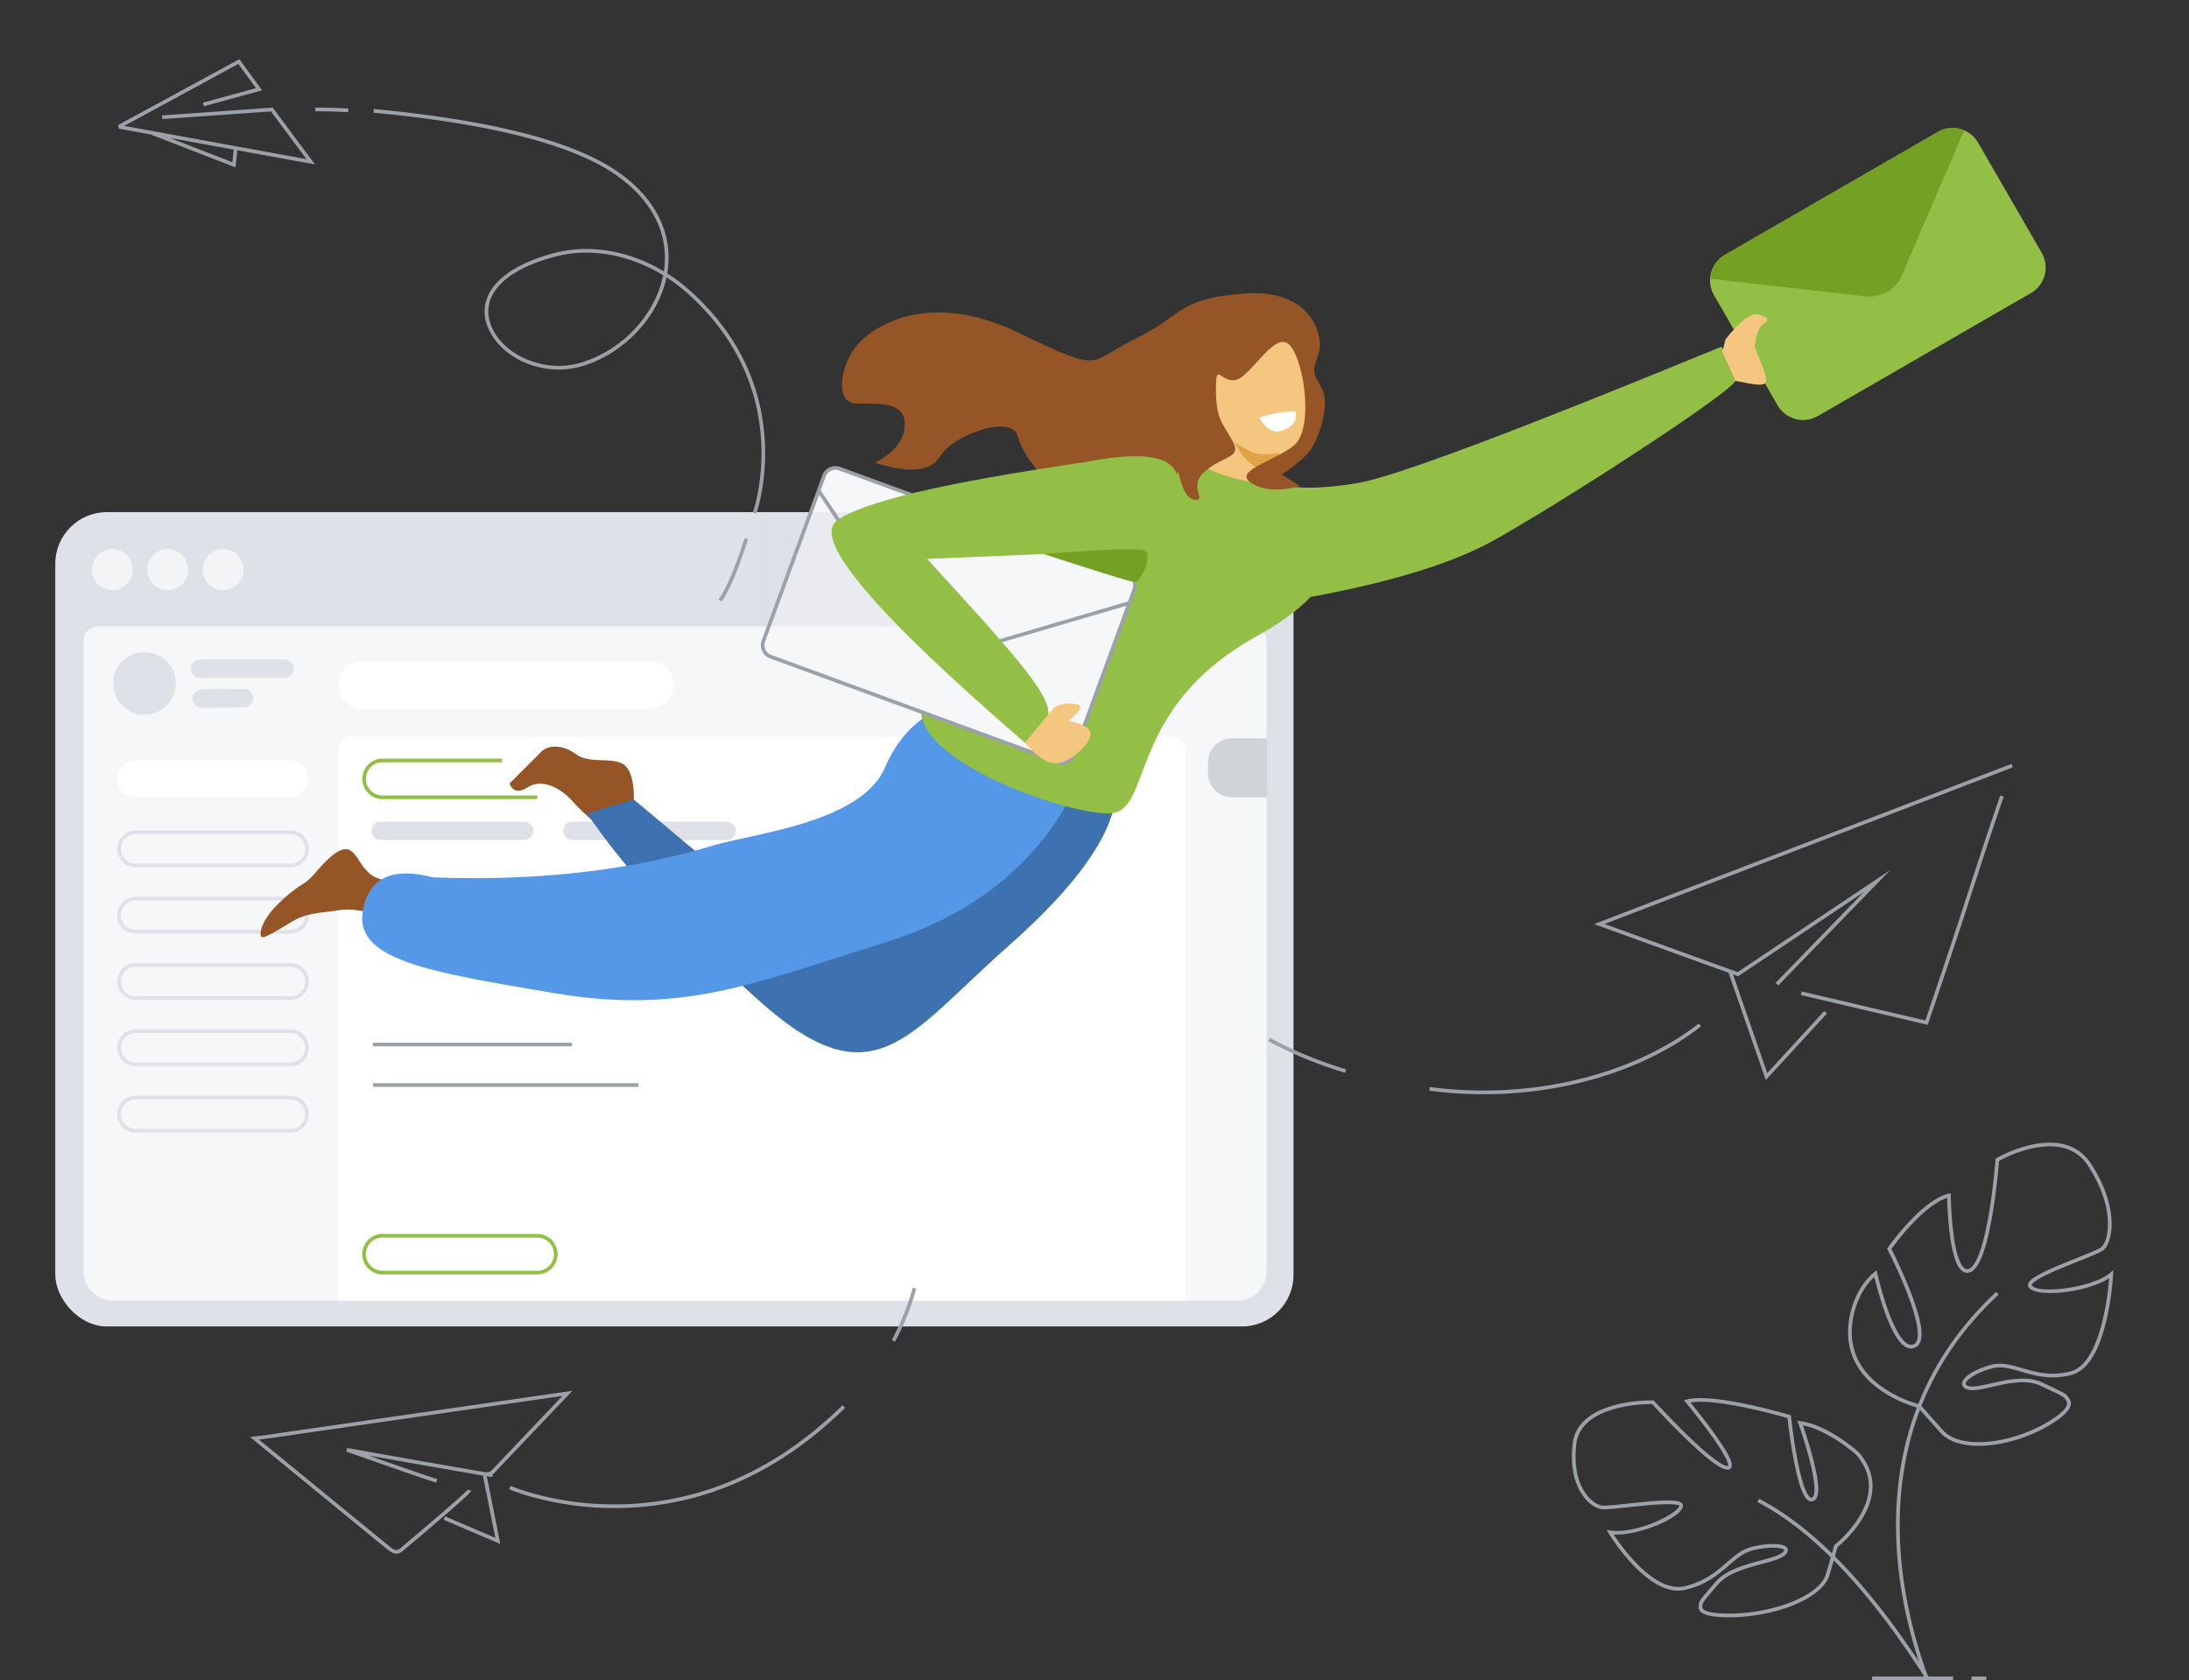
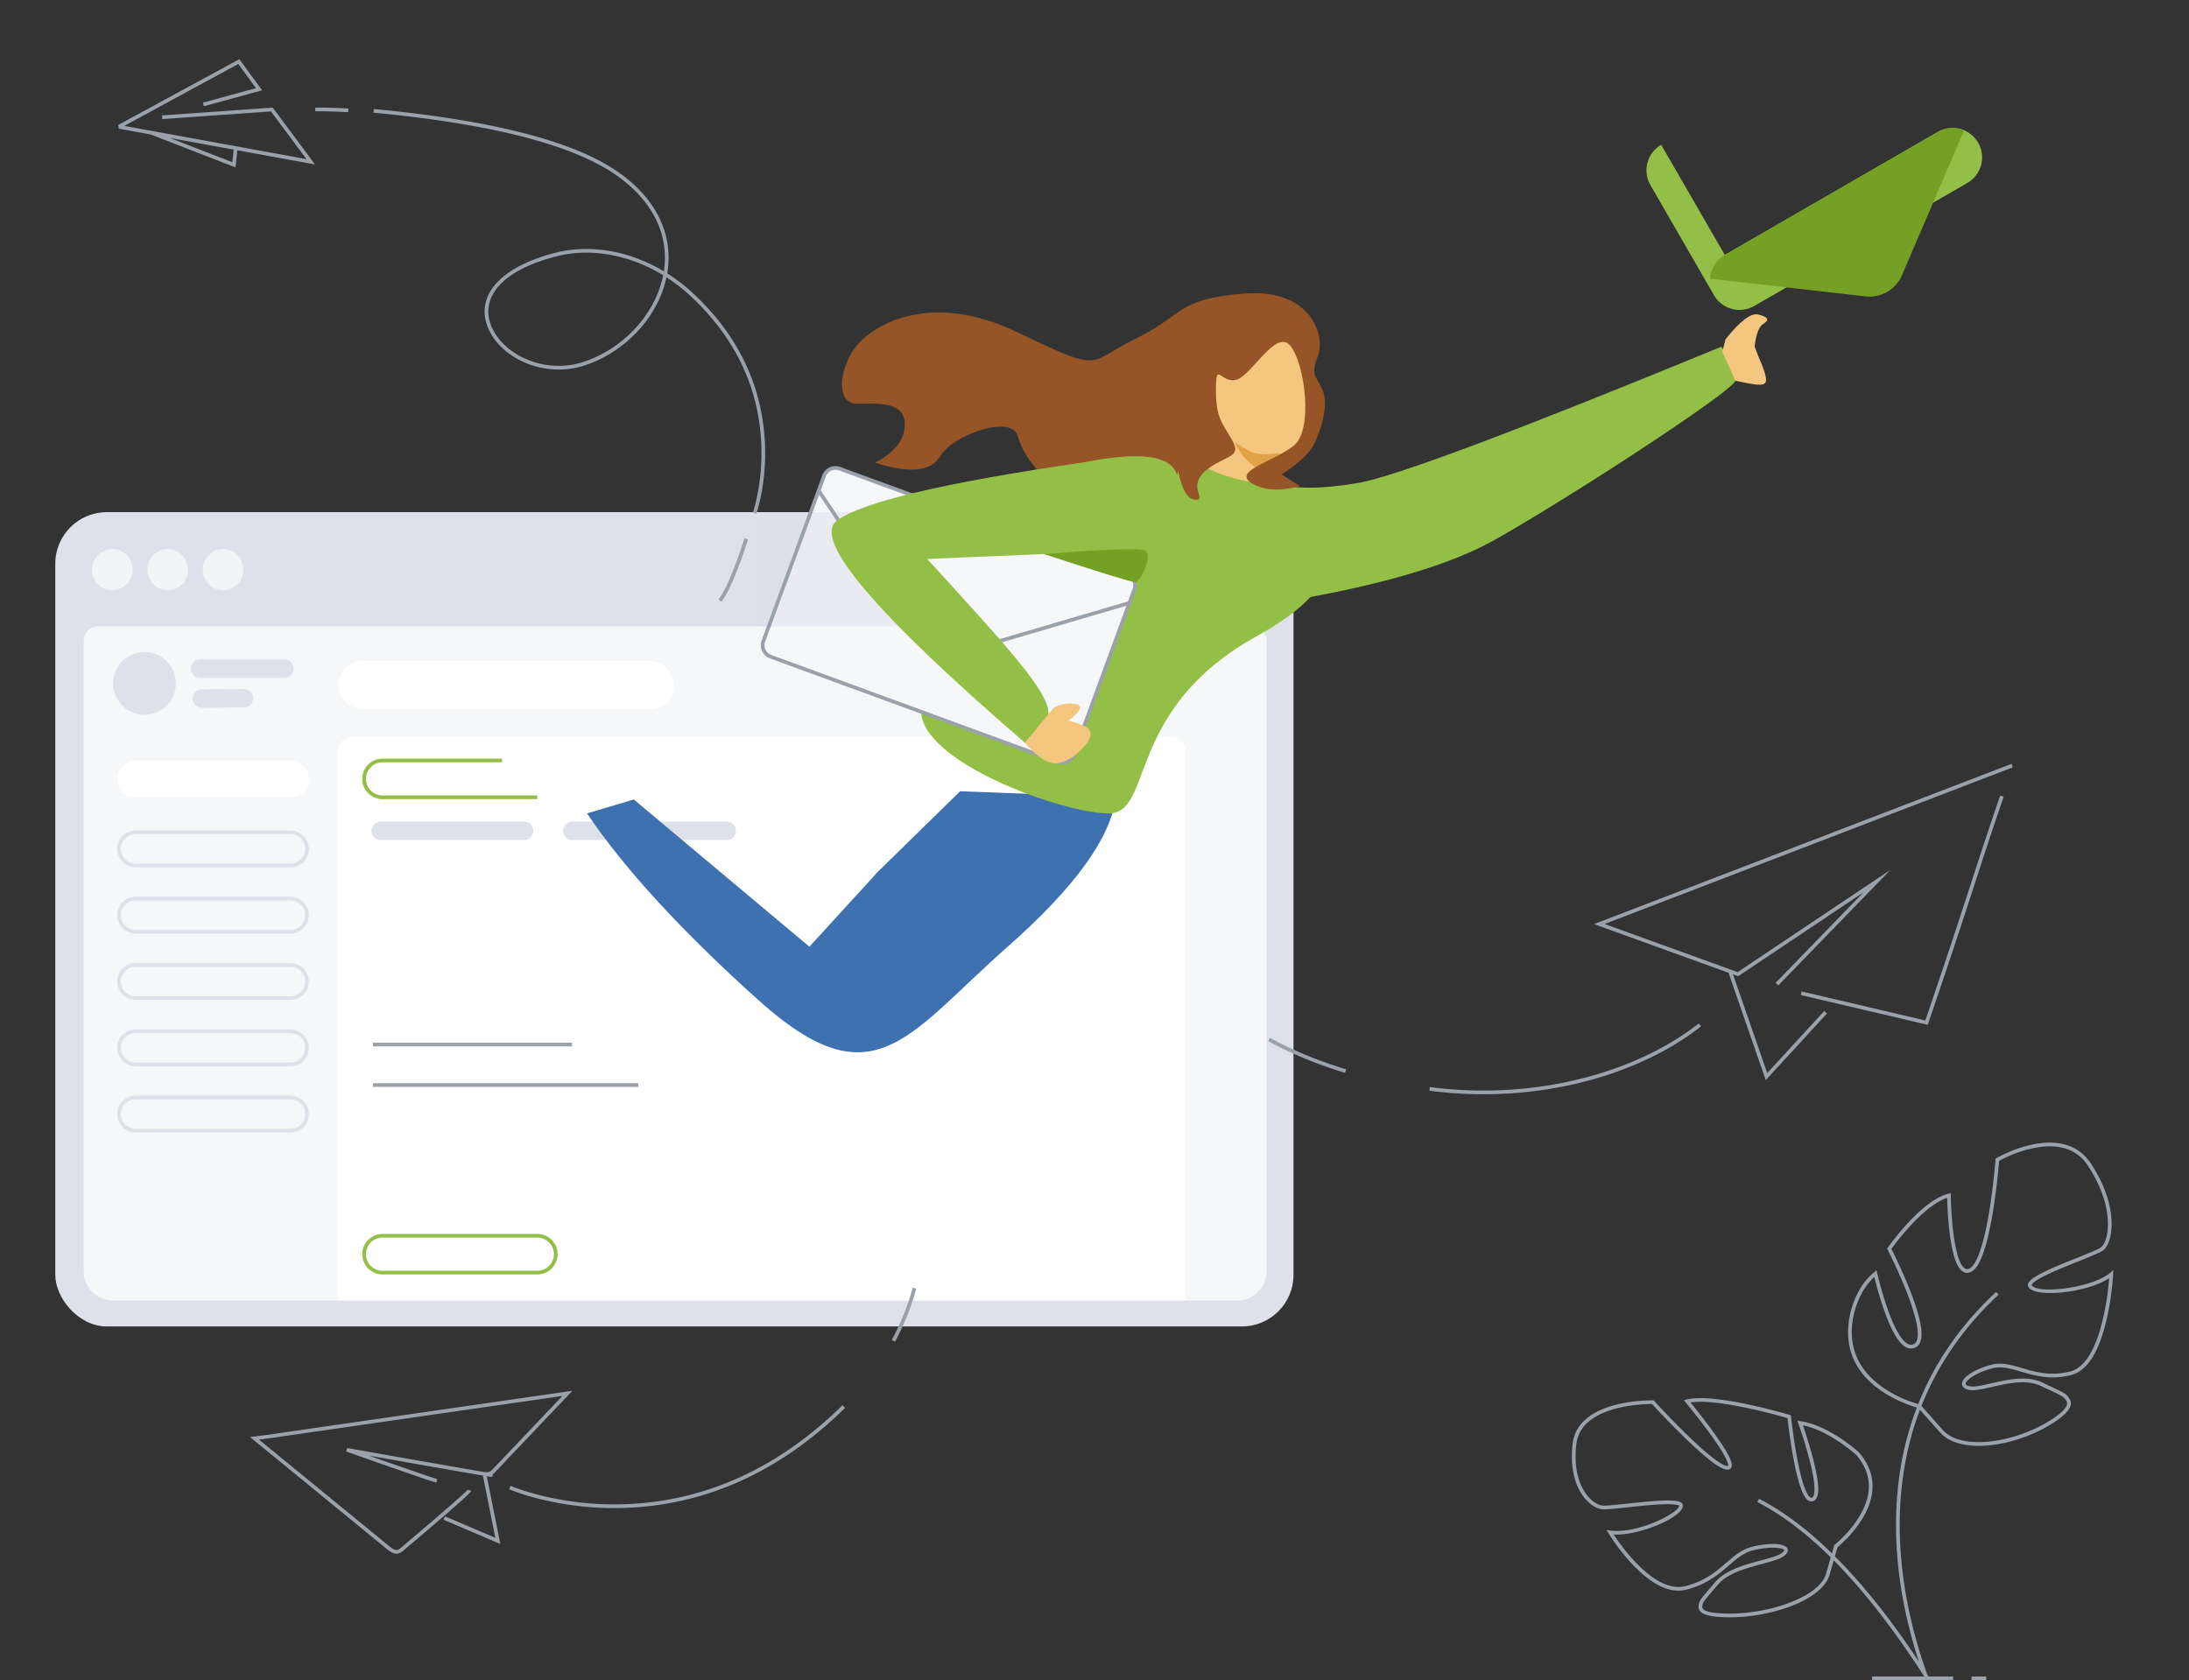
<svg xmlns="http://www.w3.org/2000/svg" width="594" height="456">
  <rect width="100%" height="100%" fill="#333333" stroke="none" />
  <g fill="none" fill-rule="evenodd">
    <g transform="translate(15 139)">
      <rect width="336" height="221" fill="#dfe1e9" rx="14" />
      <path fill="#f3f4f6" d="M15.481 21.194c3.043 0 5.51-2.506 5.51-5.597S18.524 10 15.48 10s-5.51 2.506-5.51 5.597 2.467 5.597 5.51 5.597m15.026 0c3.043 0 5.51-2.506 5.51-5.597S33.55 10 30.507 10s-5.51 2.506-5.51 5.597 2.468 5.597 5.51 5.597m15.027 0c3.043 0 5.51-2.506 5.51-5.597S48.576 10 45.533 10s-5.51 2.506-5.51 5.597 2.467 5.597 5.51 5.597" />
      <path fill="#f6f7f8" d="M11.709 30.984h313a4 4 0 0 1 4 4v171a8 8 0 0 1-8 8h-305a8 8 0 0 1-8-8v-171a4 4 0 0 1 4-4" />
      <path fill="#fff" d="M80.709 60.984h222a4 4 0 0 1 4 4v149h-230v-149a4 4 0 0 1 4-4m2.598-20.598h78a6.5 6.5 0 1 1 0 13h-78a6.5 6.5 0 0 1 0-13m-61.5 27h42a5 5 0 1 1 0 10h-42a5 5 0 0 1 0-10" />
      <path fill="#9ba1a9" fill-rule="nonzero" d="M86.209 144.984h54v-1h-54zM86.209 155.984h72v-1h-72z" />
      <path fill="#dfe1e9" d="M24.209 54.984a8.5 8.5 0 1 0 0-17 8.5 8.5 0 0 0 0 17m26.975-7a2.5 2.5 0 0 1 .05 5l-11.403.112a2.5 2.5 0 0 1-.049-5zm11.025-8a2.5 2.5 0 1 1 0 5H39.304a2.5 2.5 0 1 1 0-5zM127.209 83.984a2.5 2.5 0 1 1 0 5H88.304a2.5 2.5 0 1 1 0-5zm55 0a2.5 2.5 0 1 1 0 5h-41.905a2.5 2.5 0 1 1 0-5z" />
-       <path fill="#d0d3d7" d="M319.307 61.386h9.5v16h-9.5a6.5 6.5 0 0 1-6.5-6.5v-3a6.5 6.5 0 0 1 6.5-6.5" />
      <path fill="#94bf46" d="M121.214 66.886v1H88.807a4.5 4.5 0 0 0 0 9h42v1h-42a5.5 5.5 0 0 1 0-11zM130.807 195.886a5.5 5.5 0 1 1 0 11h-42a5.5 5.5 0 0 1 0-11zm0 1h-42a4.5 4.5 0 1 0 0 9h42a4.5 4.5 0 1 0 0-9" />
      <path fill="#dfe1e9" d="M63.807 86.386a5 5 0 1 1 0 10h-42a5 5 0 0 1 0-10zm0 1h-42a4 4 0 0 0 0 8h42a4 4 0 1 0 0-8m0 17a5 5 0 1 1 0 10h-42a5 5 0 0 1 0-10zm0 1h-42a4 4 0 0 0 0 8h42a4 4 0 1 0 0-8m0 17a5 5 0 1 1 0 10h-42a5 5 0 0 1 0-10zm0 1h-42a4 4 0 0 0 0 8h42a4 4 0 0 0 0-8m0 17a5 5 0 1 1 0 10h-42a5 5 0 0 1 0-10zm0 1h-42a4 4 0 0 0 0 8h42a4 4 0 1 0 0-8m0 17a5 5 0 1 1 0 10h-42a5 5 0 0 1 0-10zm0 1h-42a4 4 0 0 0 0 8h42a4 4 0 1 0 0-8" />
    </g>
-     <path fill="#955527" d="M95.464 231.084c-2.42-2.064-6.035 1.308-9.696 5.578s-3.482 2.337-9.257 7.664c-5.776 5.325-6.088 8.846-5.649 9.825.389.87 3.671-1.194 7.24-3.344q.672-.406 1.353-.808c4.055-2.393 8.426-2.285 13.163-3.06 4.487-.734 14.468 2.529 14.468 2.529l8.104-7.062s-9.124-2.757-12.875-4.118c-2.206-.8-3.717-2.918-4.799-4.618-.59-.922-1.199-1.86-2.052-2.586M171.99 216.979s.4-7.856-3.053-9.699c-3.454-1.843-8.945.118-12.685-2.615s-7.52-2.485-9.333-.673l-8.642 8.642s.944 3.612 4.853 1.076 8.927.053 12.257 3.785 8.541 7.937 8.541 7.937l8.417-5.278z" />
    <path fill="#3d71af" d="m260.53 214.754 42.274 1.579q-2.05 16.516-29.36 40.599c-27.308 24.082-36.338 42.62-67.604 14.536q-31.266-28.084-46.55-50.714l12.7-3.775 47.643 39.953 18.643-20.39z" />
-     <path fill="#5598e8" d="M262.19 189.975q11.055 11.096 11.65 11.618c12.713 11.133 1.864 5.473 6.764 8.725q2.869 1.905 10.029 5.861-15.402 28.724-50.873 39.753c-35.472 11.029-54.506 19.455-89.124 13.643s-54.574-9.099-52.165-22.459q2.41-13.36 19.09-8.992 42.287 1.542 75.708-8.582c11.207-3.395 40.427-6.176 46.902-21.285q6.475-15.11 22.018-18.282" />
    <path fill="#94bf46" d="M467.042 94.127q5.46 5.717 3.892 9.22c-.91 2.033-16.713 12.89-33.424 23.642l-3.092 1.982c-11.112 7.094-22.245 13.902-29.329 17.826q-16.413 9.092-49.486 15.233-4.938 5.29-14.499 10.583c-36.128 20-27.882 48.156-40.28 48.156s-50.865-13.856-50.865-27.814q0-13.959 44.088-53.503l24.655-14.98q11.143 1.446 15.844 3.597l.256.12q4.209 2.019 11.104 4.017l-.046-1.096q7.725 2.49 22.536 0 14.813-2.49 98.646-36.983" />
    <path fill="#f6f7f8" d="m223.612 129.16-16.461 44.835a3.29 3.29 0 0 0 1.957 4.225l78 28.578c1.708.626 3.6-.25 4.228-1.959l16.461-44.834a3.29 3.29 0 0 0-1.957-4.224l-78.001-28.579a3.294 3.294 0 0 0-4.227 1.959" />
    <path fill="#dfe1e9" d="M206.709 139h40v31h-40z" opacity=".5" />
    <path fill="#9ba1a9" fill-rule="nonzero" d="m228.01 126.733 78.002 28.579a3.79 3.79 0 0 1 2.255 4.866l-16.462 44.833a3.795 3.795 0 0 1-4.869 2.256l-78-28.578a3.79 3.79 0 0 1-2.255-4.866l16.461-44.835.075-.187a3.794 3.794 0 0 1 4.794-2.068m-5.733 7.517-14.657 39.918a2.79 2.79 0 0 0 1.66 3.582l78 28.578a2.795 2.795 0 0 0 3.586-1.661L305.65 164.4l-13.137 3.86-.653.193-1.304.383-.654.192-.514.15-.517.153-27.953 8.214c-5.01 1.472-10.349-.632-13.173-5.173-8.552-12.803-12.487-18.692-15.884-23.776l-.375-.562-.372-.558-.555-.83-.185-.277-.37-.554-5.429-8.126-.508-.761-1.359-2.033zm1.804-4.917-1.379 3.754.315.47 7.818 11.703.555.83 1.293 1.937.293.439.747 1.118.307.46 14.555 21.786c2.598 4.177 7.476 6.1 12.05 4.755l28.295-8.314.51-.15.507-.149.978-.287.326-.096.652-.192.327-.096.658-.193 13.19-3.876 1.25-3.399a2.79 2.79 0 0 0-1.66-3.582l-78.001-28.58a2.794 2.794 0 0 0-3.586 1.662" />
    <path fill="#f5c67f" d="M327.19 95.399q18.704-13.452 27.138 1.417c8.434 14.87-.98 27.124-7.793 28.583q-6.812 1.46-5.3 5.71-14.29-2.269-18.591-8.15-4.3-5.88 4.545-27.56" />
    <path fill="#e1a346" d="M347.209 122.992s-.913 2.362-.921 5.458c-6.468-.164-9.887-5.495-11.288-8.45q3.695 2.475 5.646 2.992 1.95.516 6.563 0" />
-     <path fill="#fff" d="M347.43 116.997c3.206-.998 4.743-2.627 4.132-5.32 0 0-4.655-.215-9.841 1.736 0 0 2.502 4.581 5.708 3.584" />
    <path fill="#955527" d="M347.8 128.77q6.735-4.456 8.526-7.758c1.79-3.301 4.534-11.008 2.466-15.33s-3.087-3.956-1.129-9.21-1.726-18.252-20.133-16.8c-18.406 1.45-16.16 5.84-29.53 12.336s-8.193 9.558-31.884-1.817-38.946-2.072-43.632 3.604c-4.686 5.675-5.968 15.752 0 15.752s13.03-.596 13.03 5.62q0 6.217-8.103 10.395 14 4.476 17.692-1.682c3.692-6.157 19.375-11.278 21.013-5.658q1.639 5.62 6.567 10.549 25.346-.127 30.783 1.733t6.217-2.778q1.59 7.925 4.762 7.925c3.172 0-2.403-3.637 2.758-7.925s9.942-3.312 7.164-8.223-4.419-5.954-4.419-13.821 1.222-1.693 5.387-2.573 10.82-13.995 14.768-9.314 6.425 22.93.897 27.217-16.379 6.793-11.55 9.988q4.83 3.195 13.337.907z" />
    <path fill="#94bf46" d="M319.241 149.054c4.723-6.834 2.917-13.198 0-20.604q-2.916-7.405-25.239-2.956-57.001 8.283-66.955 15.858-9.952 7.575 51.069 60.225 6.382-2.271 6.382-8.082c0-5.811-10.965-17.805-32.894-41.792l31.674-1.332q31.24 5.518 35.963-1.317" />
    <path fill="#74a124" d="M283.278 150.371q24.545-1.975 27.239-.988c2.694.988-1.047 8.6-2.517 8.6q-1.47 0-24.722-7.612" />
    <path fill="#f5c67f" d="M278.116 201.577q5.506 6.424 9.372 5.494c3.866-.93 7.894-4.964 8.43-7.482q.535-2.517-5.988-4 5.027-3.873 2.13-4.488-2.895-.615-6 .853z" />
-     <path fill="#94bf46" d="m468.033 69.184 57.817-33.38a8 8 0 0 1 10.928 2.928l17.25 29.876a8 8 0 0 1-2.928 10.929l-57.818 33.38a8 8 0 0 1-10.928-2.928l-17.249-29.876a8 8 0 0 1 2.928-10.929" />
+     <path fill="#94bf46" d="m468.033 69.184 57.817-33.38a8 8 0 0 1 10.928 2.928a8 8 0 0 1-2.928 10.929l-57.818 33.38a8 8 0 0 1-10.928-2.928l-17.249-29.876a8 8 0 0 1 2.928-10.929" />
    <path fill="#74a124" d="M525.85 35.804a7.99 7.99 0 0 1 7.14-.43l-16.906 39.37c-1.723 4.012-5.9 6.298-10.313 5.648l-41.724-4.756a8 8 0 0 1 3.986-6.452z" />
    <path fill="#f5c67f" d="M468.228 92.079q5.95-7.456 8.908-6.718c2.957.738 2.957 1.567 1.286 2.587q-1.672 1.02-2.295 6.1l1.009 2.649q2.415 5.413 2.057 6.847c-.358 1.434-2.991.89-8.259-.196l-3.556-7.86z" />
    <path fill="#9ba1a9" fill-rule="nonzero" d="m460.984 277.768.617.787c-17.632 13.837-45.576 21.194-73.735 17.457l.132-.991c27.895 3.702 55.569-3.584 72.986-17.253m84.888-70.444.295.955-.285.088-110.467 42.406 36.106 13.064 37.523-25.118 3.931-2.632-3.295 3.396-27.128 27.954-.717-.696 23.833-24.56-33.802 22.628-.21.141-.238-.086-1.16-.42 9.29 26.79 15.47-16.845.736.677-16.036 17.46-.567.617-.274-.79-9.801-28.268.096-.034-35.358-12.793-1.261-.457 1.252-.48 111.75-42.898zm-201.259 74.36c6.22 3.378 13.097 6.236 20.663 8.522l-.29.957c-7.63-2.305-14.57-5.19-20.85-8.601zm198.157-65.77.946.325a1227 1227 0 0 0-6.492 19.413l-.291.893-1.132 3.481-.218.67-1.167 3.59a2231 2231 0 0 1-4.253 12.94l-1.024 3.072c-1.76 5.265-3.68 10.94-5.892 17.41l-.147.428-.44-.104-33.989-7.973.229-.973 33.546 7.869-.146.429c3.26-9.53 5.885-17.337 8.296-24.645.945-2.866 1.832-5.576 2.87-8.763.363-1.118 2.053-6.32 2.516-7.74l.29-.894c2.26-6.927 4.1-12.445 6.498-19.428M155.332 377.46l-.994 1.046-20.103 21.145q-.202.214-.439.382l-.124.081.005.029q.014.11.034.298l.014.135c-.339.274-.339.274-.398.253h-.1l-.029-.004-.193-.028a79 79 0 0 1-.821-.134l-.095-.017 3.49 17.453.187.93-.873-.372-14.523-6.2.392-.92 13.651 5.826-3.36-16.795.264-.052q-2.556-.435-8.566-1.48a6964 6964 0 0 1-19.153-3.364l-3.518-.625.391.139c10.854 3.81 16.912 5.89 18.118 6.223l.05.013-.256.967c-1.308-.346-9.422-3.148-24.438-8.439l.254-.964a6964 6964 0 0 0 28.723 5.064q6.463 1.126 8.928 1.542l.014.002.006-.046.158.014a1.9 1.9 0 0 0 1.48-.597l19.11-20.103-77.219 11.15-.165.028c-.435.091-1.994.305-4.711.648l-.236.03 35.548 29.097c1.28.998 1.877 1.114 2.792.397l.122-.098q9.07-7.659 13.648-11.665c2.25-1.968 3.832-3.422 4.343-3.927l.096-.097a.5.5 0 0 0 .082-.095l.969.25c-.033.126-.263.405-.703.85l-.164.165c-2.016 1.997-7.615 6.83-17.628 15.285-1.408 1.175-2.502 1.025-4.181-.284l-36.46-29.843-.903-.74 1.158-.143c3.534-.44 5.56-.712 6.042-.812l.196-.033 78.66-11.358zm73.289 3.927.7.713c-18.397 18.079-38.683 26.364-59.502 27.136-7.538.28-14.7-.46-21.331-1.933-4.357-.968-7.733-2.06-10.333-3.11l.375-.927c2.552 1.031 5.876 2.106 10.175 3.06a83 83 0 0 0 21.077 1.91c20.576-.762 40.624-8.95 58.839-26.85m19.056-31.914.965.264a69 69 0 0 1-5.777 14.404l-.88-.473a68 68 0 0 0 5.692-14.195M101.441 29.584c32.776 3.105 55.082 8.945 66.943 17.557 10.203 7.408 14.357 17.106 12.683 27.008l-.01.056.213.135a47 47 0 0 1 6.182 4.711l.42.383c12.283 11.32 18.322 24.477 19.536 38.42.44 5.048.21 9.901-.51 14.44-.474 2.983-1.061 5.314-1.649 7.124l-.95-.31c.572-1.762 1.146-4.044 1.611-6.97.708-4.463.934-9.235.502-14.197-1.194-13.704-7.125-26.627-19.217-37.771a46.4 46.4 0 0 0-6.085-4.743l-.256-.165-.01.045q-.206.966-.487 1.933l-.115.386C177.174 87.662 168.426 96.218 158 99.37c-9.917 2.997-21.11-1.572-25.106-9.417-4.403-8.646 1.637-17.205 17.855-21.36 9.102-2.332 19.696-.668 29.137 4.898l.25.149.018-.113c1.39-9.243-2.512-18.26-11.966-25.289l-.392-.288c-11.678-8.479-33.838-14.28-66.45-17.37zm78.304 44.987c-9.307-5.608-19.788-7.305-28.747-5.01-15.67 4.015-21.276 11.96-17.212 19.938 3.772 7.407 14.465 11.773 23.925 8.914 10.11-3.056 18.605-11.366 21.574-21.08q.349-1.142.593-2.285l.071-.353zm23.241 71.811c-2.764 8.565-5.16 14.194-7.216 16.919l-.799-.602c1.968-2.61 4.332-8.161 7.064-16.624zM64.95 16.068l.258.352 5.492 7.503.43.586-.701.192-15.11 4.13-.263-.965 14.409-3.938-4.805-6.565-30.947 16.806 7.225 1.317.014-.034.185.07 42.02 7.662L73.53 30.24l-29.49 2.08-.07-.998 29.763-2.098.273-.02.163.22 10.55 14.18.757 1.018-1.249-.227-19.828-3.616-.488 4.653-.61-.236-22.44-8.709-8.721-1.589.09-.492-.24-.44 32.577-17.691zM63.412 40.6l-17.334-3.16 16.974 6.586zm31.135-11.156-.05.998q-5.733-.285-8.927-.23l-.018-.999q3.232-.057 8.995.23m472.946 286.501c3.491 5.38 5.271 10.662 5.488 15.32.178 3.823-.771 6.96-2.29 8.08-.709.521-2.234 1.187-6.071 2.726l-1.746.7-.175.07c-.75.302-1.38.558-1.982.805-3.165 1.298-5.41 2.31-7.026 3.208-1.744.969-2.509 1.714-2.372 1.954 1.42 2.493 16.301.83 21.267-3.342l.879-.738-.058 1.146c-.01.187-.031.534-.069 1.022-.063.81-.149 1.72-.26 2.705-.32 2.815-.784 5.683-1.421 8.437-1.957 8.457-5.072 14.052-9.734 15.182-3.978.963-7.241.75-11.428-.365l-.507-.138c.08.023-.906-.265-1.953-.563l-.393-.112-.828-.232-.364-.1a24 24 0 0 0-.548-.142c-2.147-.522-3.76-.608-5.36-.184-2.814.745-5.234 1.937-6.447 3.093-1.016.97-.935 1.47.357 1.751.96.21 2.32.02 5.187-.63l1.175-.27.275-.062c.354-.08.655-.147.952-.212.95-.207 1.773-.37 2.568-.503 3.909-.655 6.96-.543 9.514.646l1.278.595.57.266c3.472 1.622 4.348 2.07 4.904 2.658l.085.094c.153.175.29.368.464.61 1.331 1.84.113 3.849-3.901 6.51-10.056 6.669-25.49 9.107-31.045 2.864l-5.488-6.168c-2.69 7.083-4.366 14.547-5.087 22.338-1.499 16.216 1.23 33.248 7.046 49.429l.39.606L530 455v1h-6.996l-.468.174-.065-.175L508 456v-1h14.105l-.058-.162q-12.353-19.181-24.451-31.357l-1.143 3.952c-2.022 6.988-16.572 11.888-28.559 11.482l-.407-.016c-4.844-.214-6.886-1.175-6.54-3.22.228-1.351.127-1.223 4.552-6.352 1.72-1.994 4.379-3.406 8.16-4.627.77-.249 1.577-.488 2.52-.75.368-.102.744-.205 1.22-.333l1.173-.315c2.869-.775 4.175-1.23 4.94-1.81.97-.737.856-1.027-.48-1.294-1.632-.327-4.358-.149-7.226.533-1.636.389-3.04 1.162-4.716 2.489-.61.483-2.71 2.293-3.06 2.595l-.045.04c-3.371 2.846-6.237 4.512-10.378 5.576-4.66 1.198-9.696-1.6-14.779-7.024-1.655-1.766-3.198-3.693-4.587-5.643a55 55 0 0 1-1.292-1.895 29 29 0 0 1-.463-.731l-.546-.903 1.045.15c3.232.462 7.747-.454 12.059-2.255 3.763-1.57 6.585-3.556 6.623-4.474.007-.153-1.007-.407-2.9-.421-1.804-.014-4.212.149-7.5.473a351 351 0 0 0-2.738.283l-2.576.274c-2.923.306-4.386.417-5.136.352-1.907-.166-4.198-1.805-5.806-4.417-2-3.25-2.878-7.725-2.273-13.253.552-5.06 4.27-8.358 10.126-10.222 3.082-.981 6.45-1.473 9.692-1.621a37 37 0 0 1 1.441-.04h.38q.098 0 .156.003l.213.005.144.158.188.204q.231.253.536.58c.58.626 1.233 1.321 1.944 2.07a226 226 0 0 0 6.143 6.236q1.129 1.099 2.19 2.09c4.39 4.098 7.629 6.502 8.878 6.46.173-.005.189-.027.169-.294-.031-.414-.267-1.07-.693-1.918-.782-1.557-2.162-3.686-3.998-6.232q-.6-.836-1.257-1.713a189 189 0 0 0-5.086-6.505c-.225-.276-.386-.47-.47-.573l-.504-.606.763-.198c2.594-.67 6.826-.436 12.296.497 1.659.283 3.4.626 5.204 1.02a164 164 0 0 1 10.456 2.655l.32.095.035.332c.01.107.034.313.067.606.057.488.123 1.043.2 1.654.385 3.059.86 6.225 1.414 9.164.614 3.252 1.272 5.922 1.964 7.806.744 2.023 1.473 2.953 1.98 2.807 1.177-.34.94-4.176-.533-9.992a106 106 0 0 0-1.404-4.983 137 137 0 0 0-1.68-5.114l-.277-.773.814.11c2.948.393 6.143 1.724 9.436 3.724a47 47 0 0 1 5.915 4.266c.233.199.396.342.526.465 5.518 6.416 4.505 13.458-.635 20.3a33.4 33.4 0 0 1-5.098 5.383l-.061.048-.72 2.483q11.31 11.282 22.81 28.6c-4.972-15.178-7.213-30.987-5.814-46.112.737-7.98 2.469-15.624 5.25-22.873l-.106-.03a30 30 0 0 1-1.646-.528 35 35 0 0 1-5.253-2.344c-8.07-4.446-12.705-11.148-11.46-20.482l.019-.162q.018-.15.054-.384a24.446 24.446 0 0 1 1.797-6.01c1.201-2.682 2.852-5.008 5.026-6.794l.627-.516.178.793a98.823 98.823 0 0 0 .813 3.23c.682 2.527 1.455 5.029 2.3 7.314 2.315 6.268 4.712 9.61 6.748 8.76 2.024-.845 1.314-5.834-1.529-13.332-.996-2.629-2.188-5.401-3.473-8.162a145 145 0 0 0-1.886-3.9l-.153-.3-.139-.268.174-.248c.065-.093.19-.267.369-.51l.183-.25q.38-.512.84-1.109a73 73 0 0 1 3.59-4.292c1.587-1.753 3.18-3.322 4.75-4.636 2.424-2.029 4.693-3.369 6.76-3.866l.61-.146.007.627q.001.135.01.506l.013.519q.012.409.03.872c.056 1.472.144 3.032.272 4.613.122 1.516.275 2.972.461 4.338.408 2.986.955 5.388 1.65 7.005.755 1.757 1.575 2.404 2.519 2.03 1.424-.567 2.821-3.542 4.027-8.357.516-2.063.99-4.423 1.422-7.018.527-3.17.966-6.523 1.32-9.846a186 186 0 0 0 .416-4.406l.02-.262.227-.132c.07-.04.202-.115.391-.217q.47-.255 1.077-.553c3.009-1.476 6.382-2.671 9.785-3.179 6.223-.928 11.305.662 14.495 5.578M539 455v1h-4v-1zm-80.038-74.4-.234.036.183.225q.357.438.755.935l.27.336c1.304 1.631 2.617 3.321 3.856 4.983q.66.884 1.266 1.726c1.865 2.586 3.269 4.753 4.08 6.368.481.956.754 1.716.797 2.292.06.798-.347 1.343-1.132 1.369-1.659.055-4.92-2.366-9.595-6.73a147 147 0 0 1-2.204-2.103 227 227 0 0 1-6.171-6.265 247 247 0 0 1-2.491-2.66l-.045-.048h-.293c-.412.003-.883.015-1.402.039-3.162.144-6.448.624-9.434 1.575-5.52 1.757-8.935 4.787-9.436 9.378-.581 5.316.252 9.567 2.13 12.62 1.453 2.36 3.479 3.809 5.041 3.945.656.057 2.115-.054 4.946-.35a587 587 0 0 0 2.575-.274c1.093-.117 1.928-.203 2.744-.284 3.322-.327 5.757-.492 7.607-.478 2.596.019 3.937.355 3.892 1.462-.13 3.105-11.77 8.118-18.761 7.777l-.022-.002.13.197q.351.53.762 1.118l.28.396c1.365 1.917 2.88 3.81 4.502 5.54 4.855 5.182 9.601 7.819 13.8 6.74 3.976-1.022 6.716-2.615 9.981-5.372l.641-.553.26-.222.578-.495.302-.257c.551-.47 1.084-.918 1.349-1.128 1.78-1.41 3.307-2.25 5.106-2.678 2.997-.713 5.861-.9 7.654-.54 2.099.42 2.628 1.75.887 3.07-.913.692-2.266 1.165-5.283 1.98l-1.173.315c-.474.127-.848.23-1.214.33-.93.26-1.725.495-2.48.738-3.621 1.17-6.137 2.506-7.71 4.33-3.275 3.796-3.963 4.594-4.197 5.296l-.03.097-.025.099-.022.1a8 8 0 0 0-.05.272c-.195 1.16 1.305 1.866 5.599 2.055 11.645.515 26.09-4.28 27.962-10.745l1.296-4.477q-10.05-9.93-19.919-15.018l.459-.889q9.817 5.064 19.776 14.814l.61-2.112.045-.155.127-.1c.079-.061.23-.185.443-.368a32.382 32.382 0 0 0 4.661-4.982c4.89-6.507 5.831-13.052.72-19.002a21 21 0 0 0-.459-.399 46.297 46.297 0 0 0-5.786-4.174c-2.866-1.74-5.645-2.952-8.204-3.449l-.03-.005.035.1.095.278.1.294c.387 1.148.79 2.392 1.186 3.688a107 107 0 0 1 1.418 5.03c1.673 6.604 1.919 10.6-.16 11.199-1.272.367-2.271-.91-3.195-3.423-.716-1.947-1.385-4.664-2.008-7.965-.56-2.962-1.037-6.148-1.424-9.225a157 157 0 0 1-.231-1.932l-.002-.015-.059-.016-.28-.08-.163-.047a162.826 162.826 0 0 0-9.564-2.4c-1.789-.39-3.517-.73-5.16-1.01-4.647-.794-8.377-1.07-10.858-.715m94.183-69.244c-3.285.49-6.567 1.653-9.492 3.088a30 30 0 0 0-1.142.59l-.038.02-.003.051-.055.652-.022.247c-.086.968-.191 2.05-.316 3.218-.356 3.34-.798 6.712-1.329 9.904-.436 2.62-.915 5.005-1.438 7.097-1.29 5.152-2.77 8.304-4.628 9.043-1.59.632-2.866-.375-3.807-2.564-.739-1.719-1.303-4.197-1.721-7.265a81 81 0 0 1-.468-4.393 110 110 0 0 1-.312-5.805l-.005-.202.002.078c-1.637.526-3.449 1.618-5.384 3.19l-.364.301c-1.53 1.281-3.092 2.819-4.651 4.54a72 72 0 0 0-4.704 5.785l-.027.036.018.034q.142.281.313.625l.117.237c.458.926.954 1.957 1.47 3.067 1.295 2.782 2.496 5.576 3.502 8.23 3.09 8.151 3.84 13.414.979 14.609-2.898 1.21-5.532-2.464-8.072-9.336-.856-2.317-1.637-4.846-2.327-7.4-.23-.855-.434-1.65-.608-2.367l-.023-.094-.088.08c-1.59 1.482-2.859 3.304-3.84 5.37l-.206.446a23.5 23.5 0 0 0-1.459 4.39c-.113.502-.2.96-.262 1.364q-.056.358-.069.508c-1.184 8.878 3.206 15.224 10.95 19.49 1.7.937 3.431 1.691 5.101 2.278a29 29 0 0 0 1.79.566c4.446-11.174 11.42-21.391 21.132-30.43l.682.732c-9.643 8.974-16.552 19.117-20.945 30.213l5.829 6.55c5.12 5.753 20.055 3.394 29.745-3.032 3.597-2.385 4.511-3.893 3.644-5.091a7 7 0 0 0-.331-.434l-.076-.084c-.517-.556-1.35-.98-5-2.683l-.57-.265-.936-.436c-2.332-1.086-5.199-1.191-8.927-.567-.777.13-1.585.29-2.52.494-.368.08-.743.164-1.218.273l-1.176.268c-3.035.69-4.456.888-5.622.633-2.143-.468-2.387-1.97-.833-3.451 1.35-1.288 3.918-2.552 6.882-3.337 1.785-.473 3.557-.378 5.851.179.33.08.994.263 1.694.46l.384.11.83.237.3.086c.574.166.97.281.91.265 4.284 1.192 7.486 1.45 11.431.494 4.158-1.007 7.12-6.328 8.996-14.435.627-2.714 1.086-5.545 1.401-8.325.092-.81.166-1.569.224-2.262l.026-.33-.128.087c-6.024 3.9-19.707 5.29-21.688 2.428l-.068-.108c-.586-1.029.46-2.047 2.755-3.323 1.66-.923 3.933-1.947 7.133-3.26a311 311 0 0 1 2.798-1.131l.282-.113.78-.313.05-.02c3.69-1.481 5.247-2.16 5.85-2.604 1.193-.879 2.048-3.704 1.884-7.228-.208-4.475-1.93-9.586-5.328-14.822-2.947-4.54-7.637-6.009-13.509-5.133" />
  </g>
</svg>